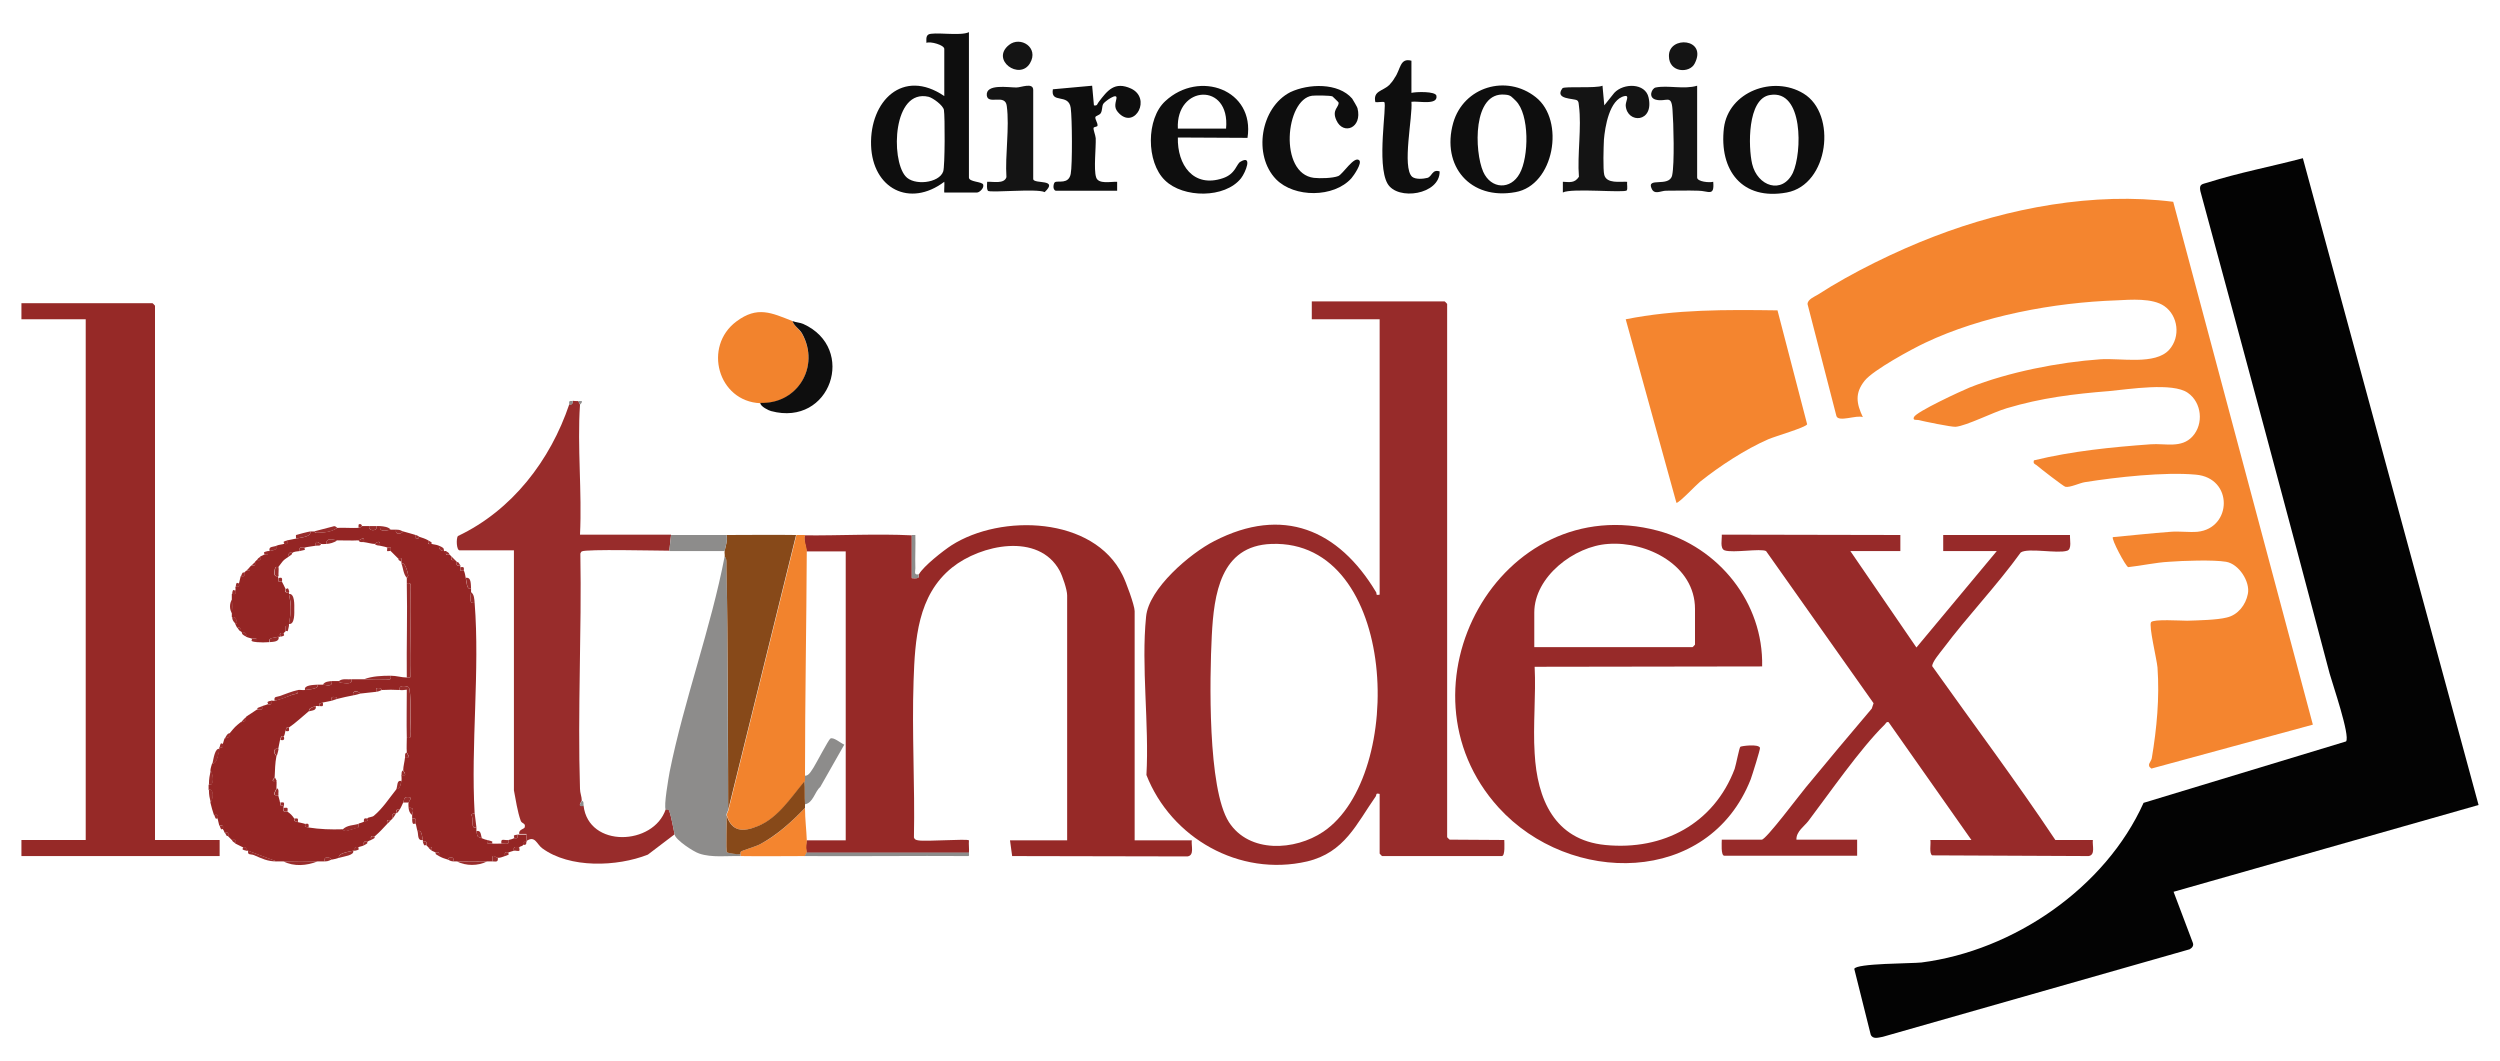
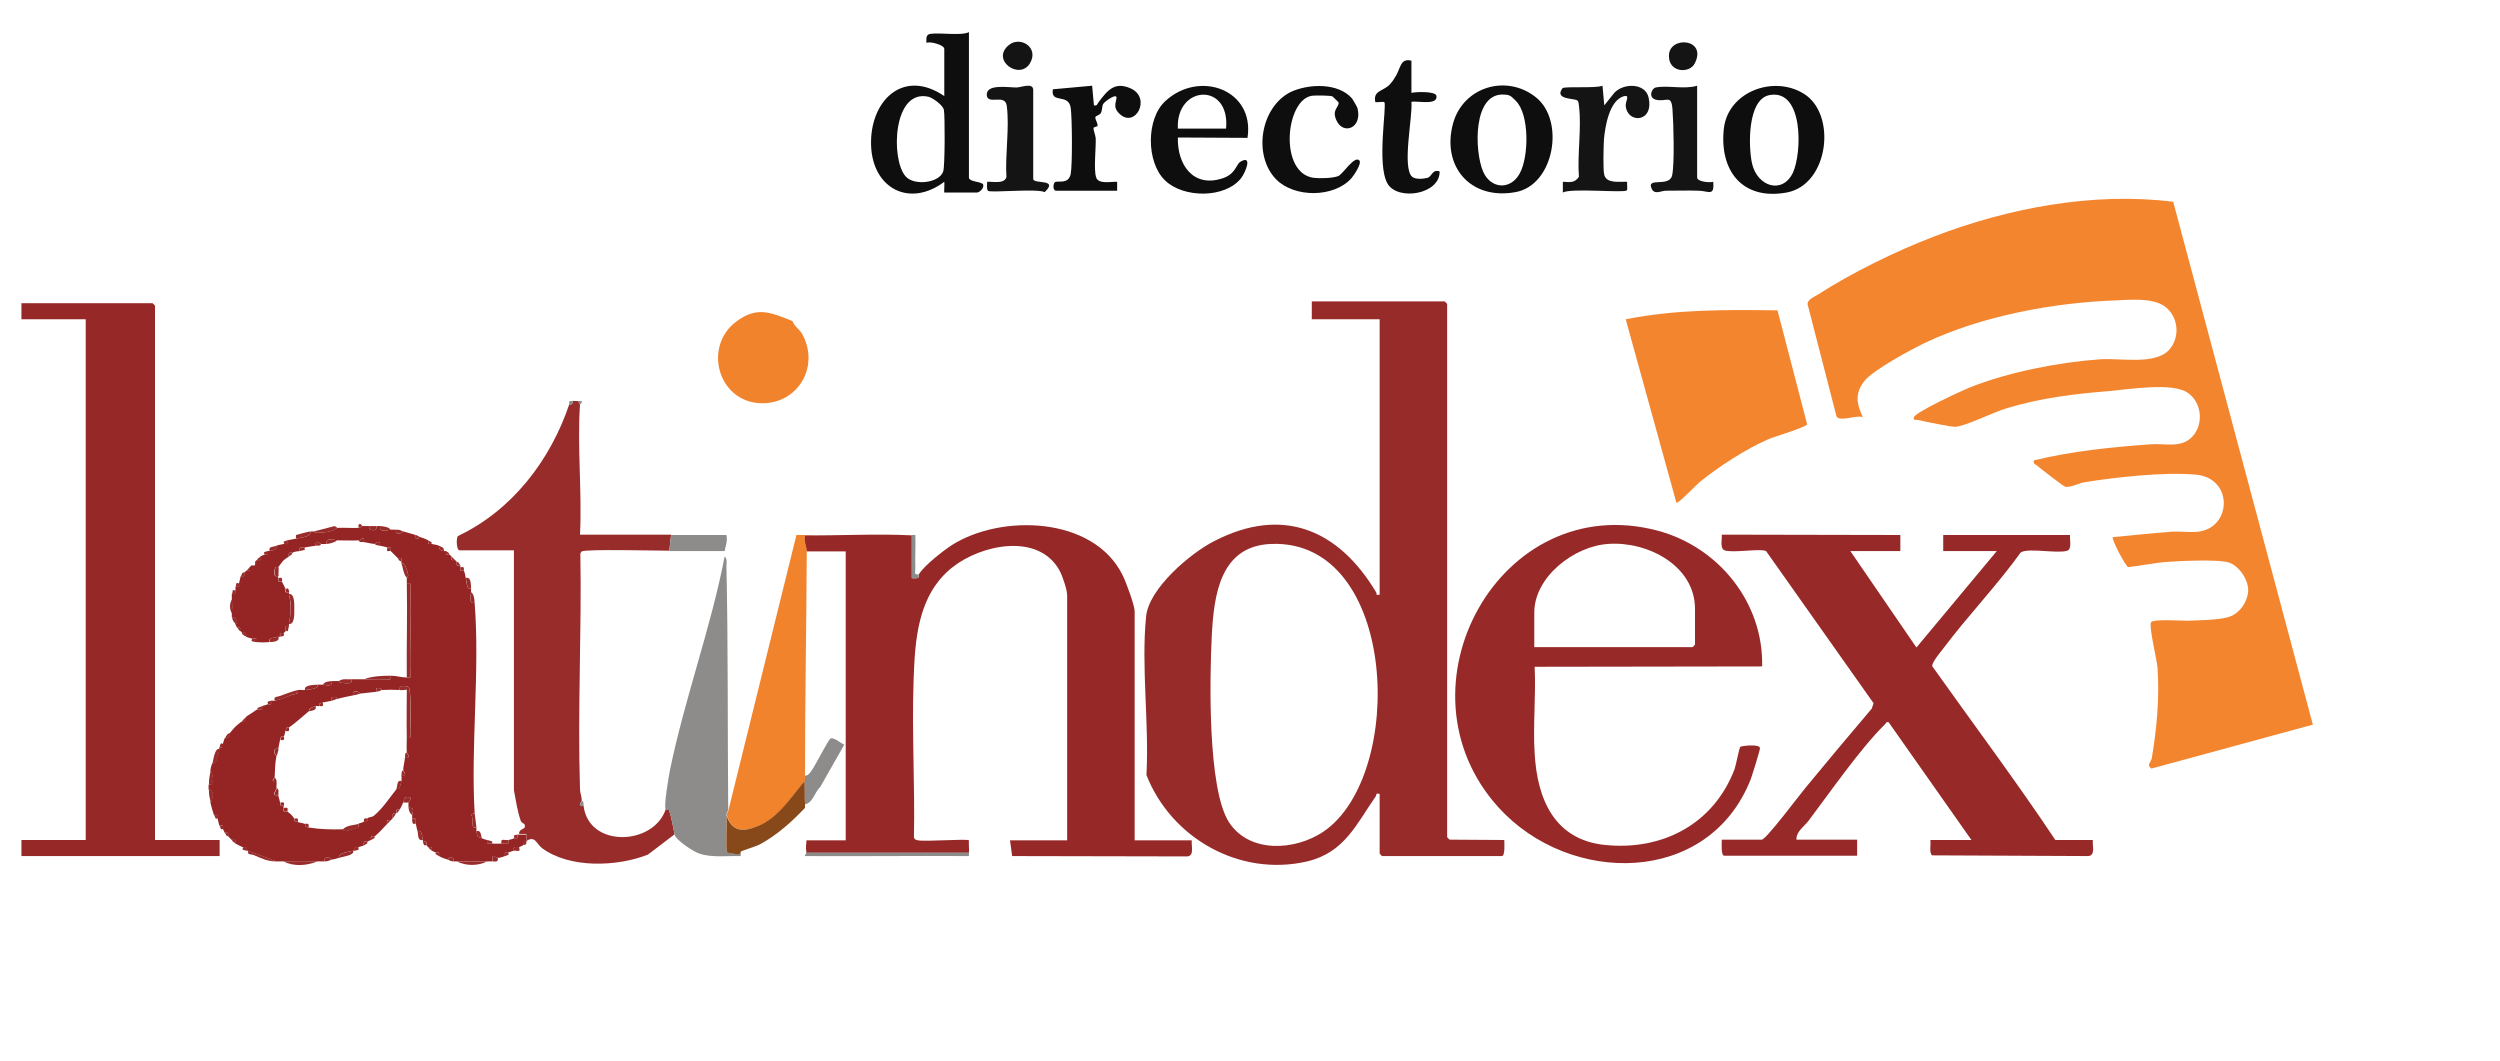
<svg xmlns="http://www.w3.org/2000/svg" version="1.1" id="Capa_1" x="0px" y="0px" viewBox="0 0 700 297" style="enable-background:new 0 0 700 297;" xml:space="preserve">
  <style type="text/css">
	.st0{fill:#030303;}
	.st1{fill:#F4852F;}
	.st2{fill:#972B2A;}
	.st3{fill:#962927;}
	.st4{fill:#972A29;}
	.st5{fill:#942524;}
	.st6{fill:#982C2B;}
	.st7{fill:#F2832D;}
	.st8{fill:#8D8C8B;}
	.st9{fill:#874919;}
	.st10{fill:#0E0E0E;}
	.st11{fill:#141414;}
</style>
-   <path class="st0" d="M608.6,249.7L614,264c0.3,0.8-0.2,1.4-0.9,1.8l-85.9,24.5c-1.2,0.2-2.8,0.8-3.4-0.6l-4.6-18.4  c0.4-1.6,16.2-1.5,18.8-1.8c25.8-3.3,51.5-20.9,62.2-44.7l56.7-17.2c1.2-1.6-3.8-16.1-4.6-19c-11.9-45.1-24-90.1-36.2-135.1  c-0.4-2,0.5-1.9,2.1-2.4c8.5-2.7,17.9-4.5,26.6-6.8L694,225.4L608.6,249.7L608.6,249.7z" />
  <path class="st1" d="M608.5,56.5l39.1,146.4l-45.2,12.3c-1.5-1-0.1-1.8,0.1-2.9c1.4-8.4,2.2-16.8,1.6-25.4  c-0.2-2.3-2.5-11.7-1.8-12.7c0.7-0.9,8.3-0.4,10.1-0.4c3.1-0.1,8.4-0.2,11.1-0.9c3.1-0.7,5.3-3.5,5.9-6.6c0.7-3.4-2.5-8.4-6.1-9  c-3.5-0.6-12.2-0.3-16,0c-3.7,0.2-7.7,1.1-11.4,1.5c-0.7-0.2-4.8-7.9-4.3-8.4c5.4-0.5,10.8-1.1,16.2-1.5c2.4-0.2,5.1,0.2,7.5,0  c9.7-1,10.1-15.1-0.5-16c-8.7-0.8-22.2,0.7-31,2.1c-1.4,0.2-4.3,1.6-5.5,1.3c-0.5-0.1-7.1-5.2-8-6c-0.5-0.4-1.1-0.4-0.8-1.4  c10.7-2.6,21.7-3.7,32.7-4.5c4.1-0.3,8.6,1.2,11.7-2.2c3.2-3.5,2.6-9.5-1.3-12.2c-4.2-3-16.6-1-22-0.5c-10,0.8-19,1.9-28.7,4.8  c-3.8,1.1-11.2,4.9-14.3,5.2c-1.2,0.1-8.8-1.5-10.5-1.9c-0.5-0.1-1.6,0.2-1.2-0.8c0.6-1.5,13.4-7.4,15.6-8.3  c10.8-4.3,25-7.1,36.6-7.9c5.6-0.4,15.4,1.7,19.3-2.7c3.2-3.6,2.5-9.5-1.4-12.2c-3.3-2.3-9.4-1.8-13.4-1.6  C575.2,84.7,555,88.4,539,96c-3.8,1.8-14.5,7.6-16.9,10.6c-2.8,3.5-2.3,6.4-0.5,10.2c-1.7-0.7-6.8,1.5-7.4-0.3l-8.1-31.4  c0.1-1.3,1.9-2,2.9-2.6c9.4-6.1,22.1-12.3,32.6-16.3C562.4,58.2,586.3,53.7,608.5,56.5L608.5,56.5z" />
  <path class="st2" d="M421.2,235.2c0,0.8,0.3,4.5-0.7,4.5H387c-0.1,0-0.7-0.7-0.7-0.7v-16.7c-1.2-0.3-0.8,0.2-1.1,0.7  c-5.4,7.7-8.7,15.7-19.2,18.2c-19,4.4-38.1-6.6-45-24.2c0.8-14.2-1.5-30.4-0.1-44.3c0.7-7.9,12.4-17.8,19.1-21.2  c19.2-9.9,34.8-3.2,45.3,14.3c0.3,0.4-0.3,1,1,0.7V89.4h-19v-5h37.2c0.1,0,0.7,0.7,0.7,0.7v149.3c0,0.1,0.7,0.7,0.7,0.7L421.2,235.2  L421.2,235.2z M370.5,232.9c23.3-15.7,21-81.9-14.5-80.6c-14.3,0.5-16.1,14.1-16.7,25.7c-0.6,11.8-1.2,42.8,4.8,52.2  C349.8,239,362.6,238.2,370.5,232.9L370.5,232.9z" />
  <path class="st3" d="M257.3,160.8c1.3-2.3,6.8-6.6,9.1-8.1c13.9-8.9,39.8-8.1,47.9,8.3c0.9,1.7,3.4,8.5,3.4,10.1v64.2h16  c-0.2,1.5,0.8,4.2-1.2,4.5l-49.1-0.1l-0.6-4.4h16v-68.6c0-1.6-1.3-5.4-2.1-6.9c-5.9-10.8-22.1-7.3-30.1-0.9  c-9.7,7.8-10.4,20.2-10.8,31.7c-0.5,14.6,0.4,29.3,0.1,43.9c0.2,0.6,0.6,0.7,1.2,0.8c2.1,0.4,13.7-0.5,14.2,0  c-0.1,1.1,0.1,2.4,0,3.5h-45.5c-0.3-2.1,0-2.3,0-3.5h11v-80.9h-11c0-1.2-0.9-3-0.5-4.5c9.8,0.1,20.2-0.5,30,0l0,12  C258,162.1,257,161.4,257.3,160.8L257.3,160.8z" />
  <path class="st3" d="M43.5,235.2h18v4.5H6v-4.5h18V89.4H6v-4.5h36.7c0.1,0,0.7,0.7,0.7,0.7V235.2L43.5,235.2z" />
  <path class="st4" d="M532.1,149.8v4.5h-14l18.5,27l22.5-27h-15v-4.5h35.5c-0.1,1.2,0.6,4-0.8,4.4c-2.7,0.9-11-0.9-13,0.5  c-6.7,9.3-14.8,17.7-21.7,26.9c-0.9,1.2-3,3.6-3.1,4.9c11.5,16.2,23.5,32.2,34.5,48.7h10.5c-0.2,1.5,0.8,4.2-1.2,4.5l-43.8-0.2  c-0.9-0.6-0.3-3.2-0.5-4.3h11.5l-23.2-33c-0.7-0.2-0.8,0.5-1.2,0.8c-6.7,6.6-15.3,19-21.2,26.8c-1.1,1.5-3.5,3-3.4,5.3h17v4.5h-37.2  c-1,0-0.7-3.7-0.7-4.5h11.2c1.2,0,10.7-12.7,12.3-14.6c6.1-7.4,12.3-14.8,18.5-22.1l0.5-1.5l-30.1-42.6c-1.5-0.8-9.3,0.6-11.6-0.2  c-1.4-0.5-0.7-3.2-0.8-4.4L532.1,149.8L532.1,149.8z" />
  <path class="st5" d="M103.4,147.3c-0.5,1.5,2.5,1.6,2,0c0.3,0,0.7,0,1,0c-0.3,2.1,2.5,1,3,1c0.5,0,1,0,1.5,0c-0.4,1.3,1.1,1.5,2,0.5  c1,0.3,2.6,0.7,3.5,1c0,0.8-0.2,1.2,0.7,1l0.3-0.5c0.9,0.3,1.6,0.5,2.5,1c-0.1,1.1-0.1,1.1,1,1c0.1,0.1,1.4,0.2,2,0.5  c0,1,0.5,1.5,1.5,1.5c0.1,0.1,0.4-0.1,0.5,0c-0.1,1.1-0.1,1.1,1,1c0.2,0.2,0.3,0.3,0.5,0.5c-0.1,1.1-0.1,1.1,1,1  c0.2,0.2,0.3,0.3,0.5,0.5c-0.1,1.1-0.1,1.1,1,1c0.1,0.1-0.1,0.5,0,0.5c-0.1,1.1-0.1,1.1,1,1c0.4,1,0.3,1.2,0.5,2  c0.3,1.3,0.2,3.4,1.5,3c0,0.3,0,0.7,0,1c0,0.7-0.9,3.4,1,3c1.5,19-1.1,39.8,0,58.9l-1,0.3c0.9,1.4-0.3,4.2,1.5,3.7c0,0.3,0,0.7,0,1  c0.3,1.9,0.3,1.5,1.5,2c0.5,0.2,0.9,0.4,1.5,0.5c-0.2,1.3,0.3,1,1.5,1c0.1,0.1,2,0,2.5,0c1.3,0,2.3,0.5,2-1c0.2,0,1.5-0.4,1.5-0.5  c1,0.1,1.1,0,1-1c0.2,0,0.3,0,0.5,0c0.7,0,1.3,0,2,0c-0.1,0.5,0.2,1.7,0,2c0,0-0.7-0.1-0.8,0.2c-0.2,0.3-0.1,0.8-0.2,0.8  c-0.1,0.2-0.8,0.3-1,0.5c-1.2,0-1.7-0.3-1.5,1c-0.3,0.1-1.4,0.4-1.5,0.5c-1.1-0.1-1.1-0.1-1,1c-0.7,0.2-1.1,0.5-2,0.5  c-0.7,0-1.8-1.7-1.5,1c-0.5,0-1,0-1.5,0c-2.5,0-6,0.1-8.5,0c-0.3,0-0.7,0-1,0c0.2-1.2-0.1-1.1-1.2-1l-0.3,0.5c-1-0.3-1.6-0.5-2.5-1  c0.2-1,0-1.2-1-1c-0.2-0.2-0.7-0.3-1-0.5c0.1-1.1,0.1-1.1-1-1c-0.2-0.2-0.3-0.3-0.5-0.5c0.1-1.1,0.1-1.1-1-1c0-0.2,0-0.3,0-0.5  c-0.3-1.1-0.2-2.9-1.5-2.5c-0.2-0.5-0.4-1.9-0.5-2c0-1.2,0.3-1.7-1-1.5c0-0.3,0-0.7,0-1c0-0.5,1-2.2-1-2c0-0.4-0.1-1.1,0-1.5  c0-0.1,1.1-1.4,0.2-1.5c-1.7-0.2-1.3,0.6-1.7,1.5c-0.4,0.8-0.5,1.2-1,2c-1.3-0.4-0.9,0.9-1,1c-0.1,0.1-1.5-0.3-1,1.5  c-0.1,0.2-0.4,0.3-0.5,0.5c-1-0.2-1.2,0-1,1c-1.5,1.6-1.9,2.1-3.5,3.5c-1-0.2-1.2,0-1,1c-0.3,0.1-0.8,0.3-1,0.5c-1-0.2-1.2,0-1,1  c-0.6,0.3-1.4,0.4-1.5,0.5c-1.1-0.1-1.1-0.1-1,1c-0.2,0-0.3,0-0.5,0c-1.3,0.3-4.4,0.7-4,2c-0.6,0.2-1.3,0.4-2,0.5  c-0.9-1-2.4-0.8-2,0.5c-0.7,0-1.3,0-2,0c-2.8,0.1-6.7,0.1-9.5,0c-0.7,0-1.3,0-2,0l-8-3c-0.2,0-0.3,0-0.5,0c0.1-1,0-1.1-1-1  c-0.1-0.1-1.3-0.6-2-1c0.1-1.1,0.1-1.1-1-1c-0.3-0.3-0.7-0.7-1-1c0.1-1.1,0.1-1.1-1-1c-0.1-0.3-0.3-0.8-0.5-1c0.2-1,0-1.2-1-1  c-0.2-0.6-0.4-1.9-0.5-2c0.1-1.1,0.1-1.1-1-1c-0.4-1.2-0.7-2.2-1-3.5c0.8-0.9,1-4.1-0.5-3.5c0-0.5,0-1,0-1.5c1.6,0.6,1.3-3,0.5-4  c0.1-0.8,0.3-1.3,0.5-2c1.3,0.4,1.7-2.7,2-4c0-0.2,0-0.3,0-0.5c1.1,0.1,1.1,0.1,1-1c0.1-0.1,0.2-0.8,0.5-1.5c1,0,1.5-0.5,1.5-1.5  c1.4-1.7,1.4-1.7,3-3c1,0,1.5-0.5,1.5-1.5c0.8-0.6,2.2-1.4,3-2c1.2,0,1.7,0.3,1.5-1c0.3-0.1,1.4-0.4,1.5-0.5c1.1,0.1,1.1,0.1,1-1  c0.3-0.1,0.7,0.1,1,0c1.8-0.4,3.4-1.1,5-1.7c0.8-0.3,1.8,0.1,1.5-1.3c0.6-0.1,1.4,0.1,2,0c1.4-0.2,4-0.3,3.5-1.5c0.5,0,1,0,1.5,0  c0.6,0,2.8,0.9,2.5-1c0.6,0,1.4,0,2,0c0,0-0.1,0.4,0.7,0.5c1.3,0.1,3.2,0.5,2.8-1c1.2,0,2.3,0,3.5,0c1.9,0,3.4,0.2,5.8,0  c0.9-0.1,2,0.6,1.7-1c1.6,0,3,0.5,4.5,0.5c0.4,0,1.1,0.2,1-0.3c-0.2-8.1,0.3-16.3,0-24.4c0-1,0.5-2-1-1.7c0-0.5,0-1,0-1.5  c0,0,0.4-0.3,0.4-0.7c-0.1-0.8-0.9-3.9-1.9-3.3c-0.1-0.1,0.1-0.5,0-0.5c0.2-1,0-1.2-1-1c-0.3-0.3-1.7-1.7-2-2c0.2-1,0-1.2-1-1  c-0.1-0.1-1.5-0.4-2-0.5c0.2-2.1-1.4-0.5-1.5-0.5c-0.8,0-2.1-0.4-3-0.5c0.3-2-1.1-0.5-1.5-0.5c-1.9,0.1-4,0-6,0c-0.6,0-3.2-1.1-3,1  c-0.5,0-1,0.1-1.5,0c-0.5-0.1-1.7-1.5-1.5,0.5c-0.5,0.1-2.9,0.4-3,0.5c-1.2,0-1.7-0.3-1.5,1c-0.6,0.1-1.6,0.1-2,0.5  c-0.9-0.2-1.2,0-1,1c-2,1.3-1.7,1.4-3,3c-0.1,0.1-0.8-0.5-1,0.7c-0.2,1.2-0.2,2.1,1,1.8c0,0.2-0.1,0.5,0,0.5c-0.1,1.1-0.1,1.1,1,1  c0.3,0.5,0.9,1.8,1,2c-0.2,1,0,1.2,1,1c0,0.2,0,0.3,0,0.5c0.7,3.5,0.6,5.1,0,8.5c0,0.2,0,0.3,0,0.5c-1.3-0.2-1,0.3-1,1.5  c-0.1,0.1-0.4,0.4-0.5,0.5c-1.1-0.1-1.1-0.1-1,1c-0.2,0-0.3,0-0.5,0c-1.1,0.3-2.9,0.2-2.5,1.5c-1,0.1-2.5,0.1-3.5,0  c0.2-1.3-0.3-1-1.5-1c-0.1-0.1-0.8-0.2-1.5-0.5c0.3-1.4-1.2-1.2-1.5-1.5c-0.1-0.1,0.3-1.4-1-1c-0.2-0.4-0.3-0.6-0.5-1l0.4-0.3  c-0.1-0.9-0.3-2-1.4-1.7c0-0.3,0-0.7,0-1c0.1-1.8,0.2-1.8,0-4c0-0.4,0-1.1,0-1.5c1.1,0.1,1.1,0.1,1-1c0.1-0.1,0-0.7,0-1  c1.1,0.1,1.1,0.1,1-1c0.1-0.1,0.3-1.4,0.5-2c1.1,0.1,1.1,0.1,1-1c0.2-0.2,0.3-0.3,0.5-0.5c1.1,0.1,1.1,0.1,1-1  c0.2-0.2,0.3-0.3,0.5-0.5c1.1,0.1,1.1,0.1,1-1c0.2-0.2,0.3-0.3,0.5-0.5c1.1,0.1,1.1,0.1,1-1c0.3-0.2,0.8-0.3,1-0.5c1,0.2,1.2,0,1-1  c0.2,0,0.3,0,0.5,0c1-0.3,2.3-0.2,2-1.5c0.6-0.3,1.9-0.4,2-0.5c1.1,0.1,1.1,0.1,1-1c0.8-0.2,1.7-0.3,2.5-0.5c1.2-0.3,4.3-0.4,4-2  c0.3,0,0.7,0,1,0c0.1,0,0.4,0.5,0.8,0.4c1.9-0.1,4.1-0.2,5.7-1.4c2-0.1,4,0.1,6,0c0.5,0,0.9-0.5,1-0.5  C102.1,147.3,102.8,147.3,103.4,147.3L103.4,147.3z M111.9,193.2c-1.5-0.1-3.5-0.1-5,0l-0.3-0.5c-1.2-0.1-1.4-0.2-1.2,1  c-1.4,0.2-3.1,0.3-4.5,0.5c-0.9-1-2.4-0.8-2,0.5c-1.6,0.3-2.9,0.6-4.5,1l-0.3-0.5c-1.2-0.1-1.4-0.2-1.2,1c-0.7,0.2-1.7,0.3-2.5,0.5  c-1.9,0.5-0.6,0.6-1,1c-0.1,0.1-0.7-0.1-1,0c-2.6,0.8-1.6,1.2-2,1.5c-1.7,1.4-3.7,3.3-5.5,4.5c-0.6,0.4-0.4-0.8-1,1  c-0.1,0.4-0.2,1.3-0.5,1.5c-0.5,0.4-0.5-0.8-1,1c-0.2,0.8-0.3,1.7-0.5,2.5c-1.3-0.4-1.5,1.1-0.5,2c-0.4,2.1-0.4,3.9-0.5,6  c0,0.1-0.7,0.5-0.5,1c0.3,0.1,0.9-0.1,1,0c0.1,0.1,0,1.7,0,2c-0.1,0.7-1.6,2.2,0.5,2c0.1,0.5,0.4,1.3,0.5,2c0.4,1.8,0.2,0.5,1,1  c0.1,0-0.1,0.3,0,0.5c0.1,0.2-0.2,0.7,0.1,1c0.2,0.2,0.8,0,0.9,0c1,0.7,1.3,1,2,2c0.4,0.6-0.8,0.5,1,1c0.4,0.1,1.9,0.4,2,0.5  c0.4,0.5-0.8,0.7,1,1c3.1,0.5,6.3,0.6,9.5,0.5c0.1,0,0.4,0.6,1.1,0.4c0.3,0,3.2-0.9,3.4-1c0.1-0.1,0-0.7,0-1  c0.5-0.1,0.9-0.3,1.5-0.5c1.8-0.5,0.5-0.2,1-1c0.2-0.3,1.4-0.3,1.8-0.7c2.5-2.1,4.2-4.8,6.2-7.3c0.5-0.6,1,0.3,1.5-2.5  c0.1-0.4,0-1,0-1.5c2,0.3,0.5-1.1,0.5-1.5c0-1,0.4-2.4,0.5-3.5c2,0.3,0.5-1.1,0.5-1.5c-0.1-1.3,0-2.7,0-4c1.5,0.3,1-0.8,1-1.7  c0.1-1.8,0.3-12-0.5-12.5C114,192.1,111.5,191.6,111.9,193.2L111.9,193.2z" />
  <path class="st4" d="M429.7,186.7c0.4,8-0.5,16.3,0,24.2c0.7,12.8,5.5,24.3,19.8,25.7c16.2,1.6,30.4-6,36.2-21.3  c0.4-1.2,1.3-6,1.6-6.2c0.2-0.2,5.1-0.9,5.5,0.3c0.1,0.4-2.2,7.7-2.6,8.8c-11.8,29.9-50.7,29.8-70.6,7.9  c-30.3-33.4,0.4-89.3,44.6-77.5c17.1,4.6,29.6,20.2,29.2,38L429.7,186.7L429.7,186.7z M429.7,181.2h44.2c0.1,0,0.7-0.7,0.7-0.7v-10  c0-12.2-13.4-19-24.3-18.2c-9.5,0.6-20.7,9.2-20.7,19.2V181.2L429.7,181.2z" />
  <path class="st6" d="M161.9,112.3l0.5,1c-0.8,11.8,0.6,24.5,0,36.4c8.5,0,17,0,25.5,0l-0.5,4.5c-3.2,0-23.5-0.5-24.5,0.2  c-0.2,0.1-0.3,0.4-0.4,0.6c0.4,21.9-0.8,43.9-0.1,65.9c0,1.1,0.5,2.2,0.5,3.2c0,0.4-1.5,1.8,0.5,1.5c1.4,11.9,19.6,11.2,23,1  c0,0,0.8-0.2,1,0.4c0.7,2.2,1,4.4,1.5,6.6l-7.5,5.7c-8.6,3.4-21.9,3.9-29.6-1.8c-1.5-1.1-2-3.7-4.4-2c-0.1,0.1,0.3,1.4-1,1  c0.1-0.1-0.1-0.5,0.2-0.8c0.2-0.2,0.8-0.1,0.8-0.2c0.2-0.2-0.1-1.5,0-2c-0.7,0-1.3,0-2,0c-0.3-1.2,1.4-1.4,1.5-1.8  c0.4-1.3-0.8-1-1.1-1.9c-0.9-2.5-1.4-5.9-1.9-8.5l0-67.2h-15.2c-0.9,0-1-3.3-0.5-4c15.2-7.2,25.9-21.2,31.2-36.9c1.2,0.3,0.9-1,1-1  C160.5,112.3,161.5,112.3,161.9,112.3L161.9,112.3z" />
  <path class="st1" d="M497.7,86.9l8.3,31.9c-0.4,0.9-9.1,3.4-10.9,4.2c-6.4,2.8-13.6,7.5-19.1,11.9c-0.9,0.7-5.9,6-6.6,5.9  l-14.2-51.4C469.2,86.6,483.4,86.7,497.7,86.9L497.7,86.9z" />
  <path class="st7" d="M225.4,149.8c-0.4,1.5,0.5,3.3,0.5,4.5c-0.1,20.8-0.5,41.9-0.5,62.9c0,0.5,0,1,0,1.5  c-3.8,4.5-7.4,10.3-13.1,12.6c-4.2,1.7-7.4,1.7-8.8-3.1c0-0.5,0.5-1.2,0.5-1.5l19-76.9C223.7,149.8,224.5,149.8,225.4,149.8z" />
  <path class="st8" d="M203.9,226.7c0,0.3-0.5,1-0.5,1.5c0,1.5-0.3,10,0.1,10.4c0.2,0.3,3.2,0.6,3.9,0.6v0.5  c-3.7-0.1-8.1,0.5-11.6-0.7c-1.6-0.5-6.6-3.8-6.9-5.3c-0.5-2.2-0.8-4.4-1.5-6.6c-0.2-0.6-1-0.3-1-0.4c-0.6-1,0.8-8.9,1.1-10.6  c4-19.9,11.6-40.4,15.4-60.3c0.8,0.8,0.5,1.8,0.5,2.7C203.9,181.1,203.7,204.2,203.9,226.7L203.9,226.7z" />
-   <path class="st9" d="M222.9,149.8l-19,76.9c-0.1-22.5,0-45.6-0.5-68.2c0-0.9,0.2-1.9-0.5-2.7c0.1-0.4-0.1-1,0-1.5  c0.2-1.3,0.9-2.8,0.5-4.5C209.9,149.8,216.4,149.7,222.9,149.8L222.9,149.8z" />
  <path class="st10" d="M271.3,9v40.7c0,1.3,3.7,1.1,4,2c0.3,1-1.1,2.2-1.7,2.2h-9.2c-0.1,0,0.1-2.6,0-3c-9.7,7.3-20.1,1.9-20.5-10.2  c-0.4-12.4,8.9-21.7,20.5-13.8V13.7c0-1.1-3.9-2.2-5-1.7c0-0.7-0.2-1.8,0.5-2.3C261.2,8.8,269,10.2,271.3,9L271.3,9z M253.5,49.3  c2.3,2.8,9.5,2,10.6-1.3c0.5-1.4,0.5-15.5,0.2-17.2c-0.2-1.3-3.1-3.4-4.3-3.7C250,24.8,249.4,44.5,253.5,49.3L253.5,49.3z" />
  <path class="st7" d="M221.9,89.9c0.5,1.5,1.9,2.2,2.7,3.6c5.1,9.2-1.3,19.8-11.7,19.4c-11.9-0.5-16.1-15.9-6.7-22.9  C212.1,85.6,216,87.6,221.9,89.9L221.9,89.9z" />
  <path class="st10" d="M430,27.2c8.3,6.5,5.2,24.7-5.7,26.6c-12.6,2.3-20.8-7.3-17.4-19.4C409.8,24.3,421.8,20.7,430,27.2L430,27.2z   M424.4,28.2c-1.1-1-1.3-1.6-3-1.7c-9.1-0.9-8.6,15.9-6.1,21.6c2.2,4.9,7.7,5.1,10.2,0.5C428.1,44,428.3,32,424.4,28.2L424.4,28.2z" />
  <path class="st10" d="M505,26.2c9.4,5.7,7.1,25.5-4.7,27.7c-12.5,2.3-19-6.2-17.6-18.1C484,25.7,496.5,21,505,26.2L505,26.2z   M495.6,26.6c-6.4,1-6.1,14.6-5,19.3c1.5,6.3,8.4,8.6,11.4,2.5C504.6,42.8,505,25,495.6,26.6L495.6,26.6z" />
  <path class="st10" d="M329.8,38.5c-0.2,7.6,4.3,14.2,12.6,11.4c3.6-1.2,3.8-4,4.9-4.6c3.5-2.1,1.5,2.9,0.2,4.6  c-4.5,5.7-16.2,5.6-21.3,0.6c-5.3-5.1-5.3-17.3,0.1-22.2c9.5-8.8,25.1-3.2,23,10.3L329.8,38.5L329.8,38.5z M343.3,36  c1.2-13.1-14.1-12.2-13.5,0H343.3z" />
  <path class="st10" d="M378.6,27.6c0.2,0.3,1.5,2.5,1.5,2.7c1.4,5.6-4,7.6-5.9,3.4c-1.4-3,0.8-3.7,0.6-5c0-0.1-1.6-1.6-1.7-1.7  c-0.6-0.3-4.8-0.3-5.7-0.2c-7.5,1-9.4,21.8,0.5,23c1.7,0.2,5.3,0.1,6.8-0.5c1.3-0.5,4.5-5.8,5.9-4.4c0.8,0.8-1.5,4.2-2.2,5  c-4.9,5.5-16,5.5-21.1,0.3c-6.5-6.7-4.4-20.1,4-24.4C366.4,23.4,374.7,23.1,378.6,27.6L378.6,27.6z" />
  <path class="st11" d="M448.7,24l0.5,5.5L452,26c2.6-2.8,8.7-2.8,9.6,1.3c1.6,7.1-6,7.4-6.4,2.3c-0.1-1.1,1.2-3-0.3-2.7  c-4.3,0.9-5.5,8.7-5.8,12.2c-0.1,2-0.3,8.4,0.1,9.9c0.7,2.5,4.4,1.8,6.4,1.9c-0.1,0.7,0.2,1.9-0.1,2.4c-0.5,0.8-15.5-0.7-17.9,0.6  l0-3c2,0.1,3.3,0.4,4.5-1.4c-0.5-6.2,0.8-13.8,0-19.9c-0.1-0.6,0-1.1-0.5-1.5c-0.9-0.6-6.5-0.2-4.1-3.4  C438.2,24.1,446.9,24.8,448.7,24L448.7,24z" />
  <path class="st10" d="M295.6,53.4c-1-0.3-0.6-2.2-0.2-2.4c0.9-0.5,3.8,0.7,4.4-2.3c0.5-2.6,0.4-15.7,0-18.5c-0.6-4.2-5.7-1-5-5.2  l11-1l0.5,5.5c1,0.2,0.9-0.4,1.3-0.9c2.5-3.3,4.5-5.9,9.1-3.8c5.7,2.7,1.2,11.2-3.2,7.1c-1.6-1.5-1.3-2.5-0.9-4.3  c0.4-1.9-3.4,0.9-3.7,1.5c-0.4,0.7-0.2,1.8-0.7,2.6c-0.4,0.6-1.4,0.7-1.5,1.1c-0.1,0.7,0.7,1.6,0.6,2.4c0,0.3-1,0.3-1.1,0.6  c-0.1,0.6,0.5,1.9,0.6,2.9c0.1,2.7-0.6,8.7,0.1,10.9c0.6,2.1,4.2,1.2,5.9,1.3l0,2.5H295.6L295.6,53.4z" />
  <path class="st10" d="M395.2,17v9c1.2-0.3,6.7-0.5,7,0.8c0.5,2.8-5.2,1.4-7,1.7c0.4,4.1-2.7,18.4,0.2,21c1,0.8,3.1,0.6,4.3,0.3  c1.3-0.4,1.3-2.5,3.4-1.8c0.1,6.5-11.8,8.3-14.6,3.4c-3.1-5.4-0.1-22-0.9-22.8c-0.2-0.2-1.9,0.1-2.5,0c-0.7-3.2,2-3,3.9-4.8  c0.5-0.5,1.2-1.4,1.5-2C392.2,19.5,391.9,16.1,395.2,17L395.2,17z" />
  <path class="st11" d="M289.3,50.2c0.4,1.4,7.2-0.2,3.2,3.6c-2.1-1.1-15.5,0.3-15.9-0.4c-0.4-0.7-0.2-1.7-0.2-2.5  c1.6-0.1,4.8,0.7,5.4-1.3c-0.4-6.2,0.9-13.9,0.1-19.9c-0.4-3.6-5.3-0.2-5.6-3c-0.3-3.3,6-2.2,8.3-2.2c1.3,0,4.7-1.5,4.7,0.7  L289.3,50.2L289.3,50.2z" />
  <path class="st11" d="M475.2,24v25.7c0,1.2,3.5,1.5,4.5,1.2c0.4,4.3-1.4,2.5-4.2,2.5c-3-0.1-6,0-9,0c-1.4,0-3.2,1.2-4-0.5  c-1.7-3.5,4.9-0.3,5.7-3.8c0.7-3.2,0.4-14.7,0.1-18.4c-0.3-4.5-1.7-2-4.7-2.8c-2.2-0.6-1.1-3.2,0-3.4  C466.9,23.8,471.6,25.1,475.2,24L475.2,24z" />
-   <path class="st10" d="M221.9,89.9c1,0.4,2.1,0.4,3,0.8c15.1,6.8,7.7,28.9-9,24.4c-0.5-0.1-3.1-1.3-3-2.3  c10.4,0.4,16.8-10.2,11.7-19.4C223.8,92,222.4,91.4,221.9,89.9L221.9,89.9z" />
-   <path class="st1" d="M225.9,235.2c0,1.2-0.3,1.4,0,3.5c0,0.2-0.4,0.7-0.5,1c-6,0-12,0.1-18,0v-0.5c0-0.3-0.1-0.7,0.1-0.8  c0.2-0.2,4.2-1.4,5.3-2c4.8-2.5,8.9-6.3,12.6-10.2C225.4,229.3,225.8,232.4,225.9,235.2L225.9,235.2z" />
  <path class="st8" d="M203.4,149.8c0.4,1.7-0.3,3.2-0.5,4.5h-15.5l0.5-4.5C192.8,149.8,198.4,149.8,203.4,149.8z" />
  <path class="st11" d="M474.5,17.8c-1.4,2.8-7.2,2.6-7.2-2.1C467.2,9.9,478.2,10.7,474.5,17.8z" />
  <path class="st11" d="M282.5,12.6c3.2-2.6,8.5,0.7,5.9,5.1C285.5,22.6,277.3,16.8,282.5,12.6z" />
  <path class="st8" d="M271.3,238.7c0,0.4,0.2,1.1-0.3,1c-15.2-0.1-30.5,0.1-45.7,0c0.1-0.3,0.5-0.8,0.5-1H271.3L271.3,238.7z" />
  <path class="st6" d="M113.9,163.3c1.5-0.3,1,0.8,1,1.7c0.3,8.1-0.2,16.3,0,24.4c0.1,0.5-0.7,0.3-1,0.3  C113.8,180.9,114.1,172.1,113.9,163.3L113.9,163.3z" />
  <path class="st8" d="M255.3,149.8c0.3,0,0.7,0,1,0c0.1,3.1-0.1,6.2,0,9.3c0,1-0.5,2,1,1.7c-0.4,0.6,0.7,1.4-2,1L255.3,149.8  L255.3,149.8z" />
  <path class="st6" d="M88.9,241.2c-3,1.2-6.6,1.5-9.5,0C82.2,241.2,86.1,241.2,88.9,241.2z" />
  <path class="st6" d="M136.4,241.2c-2.6,1.3-5.9,1.3-8.5,0C130.4,241.3,133.9,241.2,136.4,241.2z" />
  <path class="st6" d="M80.9,166.3c1.7-0.2,1.5,3.3,1.5,4.2s0.2,4.5-1.5,4.2C81.5,171.3,81.7,169.7,80.9,166.3L80.9,166.3z" />
  <path class="st6" d="M69.5,238.2l8,3c-2.7,0-4.1-0.8-6.5-1.8C70.2,239.1,69.2,239.5,69.5,238.2z" />
  <path class="st6" d="M109.4,189.2c0.3,1.6-0.8,0.9-1.7,1c-2.3,0.3-3.9,0-5.8,0C104.2,189.3,107,189.2,109.4,189.2z" />
  <path class="st6" d="M94.4,147.8c-1.6,1.3-3.8,1.3-5.7,1.4c-0.4,0-0.7-0.4-0.8-0.4l5.4-1.4C93.8,147.1,94.4,147.8,94.4,147.8  L94.4,147.8z" />
  <path class="st6" d="M83.4,193.2c0.3,1.3-0.7,1-1.5,1.3c-1.7,0.7-3.3,1.4-5,1.7c-0.3-1.3,0.6-1,1.4-1.3  C80,194.3,81.7,193.6,83.4,193.2L83.4,193.2z" />
  <path class="st6" d="M132.9,227.7c0.1,0.9,0.4,2.9,0.5,4c-1.8,0.4-0.6-2.3-1.5-3.7L132.9,227.7L132.9,227.7z" />
  <path class="st6" d="M59,215.7c0.8,1,1.1,4.6-0.5,4C58.5,217.9,58.7,217.3,59,215.7z" />
  <path class="st6" d="M65,171.8c-0.8-1.1-0.8-2.9,0-4C65.2,170,65,169.9,65,171.8z" />
  <path class="st6" d="M86.9,148.8c0.3,1.6-2.8,1.7-4,2c0-0.3-0.1-0.9,0-1C83.1,149.7,86.6,148.8,86.9,148.8L86.9,148.8z" />
  <path class="st6" d="M98.9,238.2c0.4,1.3-2.7,1.6-4,2C94.5,238.9,97.7,238.5,98.9,238.2z" />
  <path class="st6" d="M58.5,221.2c1.5-0.6,1.3,2.6,0.5,3.5C58.7,223.3,58.5,222.8,58.5,221.2z" />
  <path class="st6" d="M61.5,209.7c-0.3,1.3-0.7,4.4-2,4C59.8,212.4,60.2,209.3,61.5,209.7z" />
  <path class="st6" d="M112.4,157.8c1-0.6,1.8,2.5,1.9,3.3c0,0.4-0.4,0.6-0.4,0.7C112.9,160.7,112.9,159,112.4,157.8L112.4,157.8z" />
  <path class="st6" d="M98.4,190.2c0.4,1.5-1.4,1.1-2.8,1c-0.8-0.1-0.7-0.5-0.7-0.5C95.9,189.9,97.2,190.3,98.4,190.2L98.4,190.2z" />
  <path class="st6" d="M88.9,191.7c0.5,1.2-2.1,1.3-3.5,1.5C85,191.8,87.7,191.8,88.9,191.7z" />
  <path class="st6" d="M109.4,148.3c-0.5,0-3.3,1.1-3-1C107.5,147.4,108.7,147.5,109.4,148.3z" />
  <path class="st6" d="M130.4,161.8c1.6-0.3,1.4,1.8,1.5,3C130.6,165.2,130.8,163.1,130.4,161.8z" />
-   <path class="st6" d="M112.9,224.7c0.4-0.9,0-1.7,1.7-1.5c0.9,0.1-0.2,1.4-0.2,1.5H112.9z" />
+   <path class="st6" d="M112.9,224.7c0.4-0.9,0-1.7,1.7-1.5c0.9,0.1-0.2,1.4-0.2,1.5H112.9" />
  <path class="st6" d="M94.4,151.3c-0.7,0.6-2.2,1-3,1C91.2,150.2,93.9,151.3,94.4,151.3z" />
  <path class="st6" d="M132.9,168.8c-1.9,0.4-1-2.3-1-3C132.8,166.5,132.8,167.7,132.9,168.8z" />
  <path class="st6" d="M116.9,232.7c1.3-0.4,1.2,1.4,1.5,2.5C116.8,235.5,117.2,233.7,116.9,232.7z" />
  <path class="st6" d="M78,158.8c0.1,0.8-0.1,1.8,0,2.5c-1.2,0.3-1.2-0.6-1-1.8C77.1,158.3,77.8,158.9,78,158.8L78,158.8z" />
  <path class="st6" d="M92.9,190.7c0.3,1.9-1.9,1-2.5,1C91,190.8,92,190.8,92.9,190.7z" />
  <path class="st6" d="M78,178.3c0.3,1.4-1.4,1.4-2.5,1.5C75.1,178.4,76.8,178.6,78,178.3z" />
  <path class="st6" d="M112.9,148.8c-0.9,1-2.4,0.8-2-0.5C112.2,148.3,112.2,148.6,112.9,148.8z" />
  <path class="st6" d="M65,172.8c1.1-0.3,1.3,0.8,1.4,1.7l-0.4,0.3C65.6,174.1,65.1,174,65,172.8z" />
  <path class="st6" d="M114.4,226.2c2-0.2,1,1.5,1,2C114.7,227.7,114.5,227,114.4,226.2z" />
  <path class="st6" d="M105.4,147.3c0.5,1.6-2.5,1.5-2,0C104.1,147.3,104.8,147.3,105.4,147.3z" />
  <path class="st6" d="M92.9,240.7c-0.6,0.1-0.8,0.5-2,0.5C90.5,239.8,92.1,239.7,92.9,240.7z" />
  <path class="st6" d="M139.4,240.2c0.1,1.3-0.5,1-1.5,1C137.6,238.5,138.7,240.1,139.4,240.2z" />
  <path class="st6" d="M77.5,152.8c0.3,1.3-1,1.2-2,1.5C75.1,152.9,76.5,153.2,77.5,152.8z" />
  <path class="st6" d="M142.4,235.2c0.3,1.5-0.7,1-2,1C140.1,234.5,141.3,235.4,142.4,235.2z" />
  <path class="st6" d="M133.4,232.7c1.3-0.3,1.2,1,1.5,2C133.7,234.2,133.7,234.6,133.4,232.7z" />
  <path class="st6" d="M66.5,175.8c1.3-0.4,0.9,0.9,1,1c0.3,0.2,1.8,0.1,1.5,1.5c-1.8-0.9-0.9-0.9-1.5-1.5  C67.2,176.5,67.3,177.1,66.5,175.8z" />
  <path class="st6" d="M64.5,205.2c0,1-0.5,1.5-1.5,1.5C63.9,204.9,64.2,205.5,64.5,205.2z" />
  <path class="st6" d="M124.4,154.3c-1,0-1.5-0.5-1.5-1.5C124.9,153.6,124,153.9,124.4,154.3z" />
  <path class="st6" d="M69,200.7c0,1-0.5,1.5-1.5,1.5C67.8,202,68,201.5,69,200.7z" />
  <path class="st6" d="M85.4,153.3c-0.6,0.6,1.1,0.5-1.5,1C83.7,153,84.3,153.3,85.4,153.3z" />
  <path class="st6" d="M115.4,229.2c1.3-0.2,1,0.3,1,1.5C116.1,230.3,115.4,231.6,115.4,229.2z" />
  <path class="st6" d="M89.9,152.3c-0.2,0.7-1,0.4-1.5,0.5C88.2,150.8,89.4,152.2,89.9,152.3z" />
  <path class="st6" d="M73.5,197.7c0.2,1.3-0.3,1-1.5,1C72.5,198.3,71.1,198.5,73.5,197.7z" />
  <path class="st6" d="M136.4,235.2c2.6,0.6,0.9,0.6,1.5,1C136.7,236.2,136.2,236.5,136.4,235.2z" />
  <path class="st6" d="M145.4,237.2c-0.1,0.1,0.2,0.8,0,1c-0.3,0.2-1.1-0.1-1.5,0C143.7,236.9,144.3,237.1,145.4,237.2L145.4,237.2z" />
  <path class="st6" d="M70.5,178.8c1.2,0,1.7-0.3,1.5,1C69.4,179.6,70.9,179.1,70.5,178.8z" />
  <path class="st6" d="M104.9,152.3c0.1,0,1.7-1.6,1.5,0.5C105.9,152.7,105.4,152.8,104.9,152.3z" />
  <path class="st6" d="M125.4,240.7l0.3-0.5c1.2-0.1,1.4-0.2,1.2,1C125.9,241.1,125.8,240.8,125.4,240.7z" />
  <path class="st6" d="M80.9,175.3c-0.5,2.5-0.3,0.9-1,1.5C79.9,175.6,79.6,175,80.9,175.3z" />
  <path class="st6" d="M100.4,151.3c0.4,0,1.8-1.5,1.5,0.5C101.4,151.7,100.7,152,100.4,151.3z" />
  <path class="st6" d="M111.9,226.7c-0.8,1.3-0.9,0.9-1,1c-0.3,0.5-0.4,0.8-1,1.5c-0.5-1.8,0.9-1.4,1-1.5  C111.1,227.5,110.7,226.3,111.9,226.7z" />
  <path class="st6" d="M126.4,155.8c0.2,0.2,0.8,0.8,1,1C126.4,156.9,126.3,156.8,126.4,155.8z" />
  <path class="st6" d="M80.5,151.3c0.1,1.1,0.1,1.1-1,1C79.9,151.9,78.5,151.8,80.5,151.3z" />
  <path class="st6" d="M73,155.8c0.1,1.1,0.1,1.1-1,1C72.1,156.7,71.8,156.6,73,155.8z" />
  <path class="st6" d="M81.9,154.8c-0.5,0.5,0.4,0.1-1,1C80.8,154.8,81,154.6,81.9,154.8z" />
  <path class="st6" d="M66,165.3c0.1,1.1,0.1,1.1-1,1C65.2,164.4,65.6,165.6,66,165.3z" />
  <path class="st6" d="M119.9,151.3c1.7,0.9,0.6,0.7,1,1C119.9,152.4,119.8,152.3,119.9,151.3z" />
  <path class="st6" d="M124.9,154.3c1.4,0.9,0.6,0.6,1,1C124.9,155.4,124.8,155.3,124.9,154.3z" />
  <path class="st6" d="M62.5,208.2c0.1,1.1,0.1,1.1-1,1C61.9,207.3,62.1,208.6,62.5,208.2z" />
  <path class="st6" d="M80,164.8c0.4,0.4,0.6-0.9,1,1C80,165.9,79.8,165.7,80,164.8z" />
  <path class="st6" d="M111.4,156.3c1-0.2,1.2,0,1,1C110.9,156.4,112,157,111.4,156.3z" />
  <path class="st6" d="M75,154.3c0.2,1,0,1.2-1,1C74.3,154.9,73.1,154.7,75,154.3z" />
  <path class="st6" d="M60,228.2c1.1-0.1,1.1-0.1,1,1C60.6,228.8,60.6,230.1,60,228.2z" />
  <path class="st6" d="M76,196.2c0.1,1.1,0.1,1.1-1,1C75.3,196.9,74.1,196.5,76,196.2z" />
  <path class="st6" d="M109.4,229.7c-0.7,0.8-0.8,0.8-1,1C108.3,229.7,108.5,229.5,109.4,229.7z" />
  <path class="st6" d="M108.4,153.3c1-0.2,1.2,0,1,1c-0.1-0.1-0.9,0.1-1,0C108.3,154.2,108.5,153.4,108.4,153.3z" />
  <path class="st6" d="M61.5,231.2c1-0.2,1.2,0,1,1C62.1,231.8,62.1,233,61.5,231.2z" />
  <path class="st6" d="M117.4,150.3l-0.3,0.5c-0.9,0.2-0.8-0.1-0.7-1C116.9,149.9,117.2,150.2,117.4,150.3L117.4,150.3z" />
-   <path class="st6" d="M71.5,157.3c0.1,1.1,0.1,1.1-1,1C70.7,158,71.2,157.6,71.5,157.3z" />
  <path class="st6" d="M63,233.2c1.1-0.1,1.1-0.1,1,1C63.5,233.7,63.8,234.8,63,233.2z" />
  <path class="st6" d="M144.9,233.7c0.1,1,0,1.1-1,1C144.3,234.2,143.1,233.9,144.9,233.7z" />
  <path class="st6" d="M101.4,147.3c-0.1,0-0.5,0.5-1,0.5c0-0.8-0.2-1.2,0.7-1L101.4,147.3L101.4,147.3z" />
  <path class="st6" d="M104.9,234.2c-0.3,0.3,0.7,0.2-1,1C103.8,234.2,104,234,104.9,234.2z" />
  <path class="st6" d="M65,235.2c1.1-0.1,1.1-0.1,1,1C64.6,235.3,65.1,235.3,65,235.2z" />
  <path class="st6" d="M127.9,157.3c0.4,0.4,0.1-0.5,1,1C127.9,158.4,127.8,158.3,127.9,157.3z" />
  <path class="st6" d="M70,158.8c0.1,1.1,0.1,1.1-1,1C69.4,159.4,69.7,159,70,158.8z" />
  <path class="st8" d="M161.9,112.3c0.3,0,0.7,0,1,0c0.2,0.5-0.5,0.9-0.5,1L161.9,112.3L161.9,112.3z" />
  <path class="st6" d="M102.9,235.7c-0.4,0.4,0.7,0.1-1,1C101.8,235.7,102,235.5,102.9,235.7z" />
  <path class="st6" d="M118.4,235.7c1.1-0.1,1.1-0.1,1,1C119.1,236.3,118.9,237.5,118.4,235.7z" />
  <path class="st6" d="M68,237.2c1-0.1,1.1,0,1,1C67.1,237.8,68.3,237.6,68,237.2z" />
  <path class="st6" d="M100.4,237.2c-0.4,0.4,0.9,0.6-1,1C99.3,237.1,99.4,237,100.4,237.2z" />
  <path class="st6" d="M119.9,237.2c1.1-0.1,1.1-0.1,1,1C119.8,237.4,120,237.2,119.9,237.2z" />
  <path class="st6" d="M128.9,158.8c0.1,0.1,0.7-0.2,0.9,0.1c0.2,0.2,0,0.7,0.1,0.9C128.9,159.9,128.8,159.8,128.9,158.8z" />
  <path class="st6" d="M68.5,160.3c0.1,1.1,0.1,1.1-1,1C68.1,159.6,68.2,160.6,68.5,160.3z" />
  <path class="st6" d="M78,161.8c0.1,0.1,0.7-0.2,0.9,0.1c0.2,0.2,0,0.8,0.1,0.9C77.9,162.9,77.8,162.8,78,161.8L78,161.8z" />
  <path class="st6" d="M121.9,238.7c1-0.2,1.2,0,1,1C121.2,238.8,122.4,239.1,121.9,238.7z" />
  <path class="st6" d="M142.4,238.7c-0.4,0.4,0.9,0.4-1,1C141.3,238.6,141.4,238.5,142.4,238.7z" />
  <path class="st8" d="M160.4,112.3c-0.1,0,0.2,1.3-1,1C159.3,112.3,159.3,112.2,160.4,112.3z" />
  <path class="st6" d="M67,163.3c0.1,1.1,0.1,1.1-1,1C66.2,162.4,66.6,163.6,67,163.3z" />
  <path class="st6" d="M79.5,177.3c-0.3,0.4,0.8,0.6-1,1C78.3,177.2,78.4,177.1,79.5,177.3z" />
  <path class="st6" d="M111.9,193.2c-0.5-1.6,2.1-1.1,2.5-0.8c0.8,0.6,0.5,10.7,0.5,12.5c0,1,0.5,2-1,1.7c-0.1-4.5,0-9,0-13.5  C113.3,193.2,112.6,193.3,111.9,193.2L111.9,193.2z" />
  <path class="st6" d="M100.4,230.7c0,0.3,0.1,0.9,0,1c-0.1,0.1-3.1,0.9-3.4,1c-0.7,0.1-1-0.4-1.1-0.4C97.1,231,99,231.1,100.4,230.7  L100.4,230.7z" />
  <path class="st6" d="M112.4,218.7c-0.5,2.8-1,1.9-1.5,2.5C111.4,220.1,111,218.3,112.4,218.7z" />
  <path class="st6" d="M78,209.7c-0.1,0.7-0.4,1.6-0.5,2C76.5,210.8,76.6,209.3,78,209.7z" />
  <path class="st6" d="M78,222.7c-2.1,0.2-0.6-1.3-0.5-2C78.3,221,77.8,222.1,78,222.7z" />
  <path class="st6" d="M88.4,197.7c0.3,1.3-1,1.2-2,1.5C86.9,198.9,85.9,198.5,88.4,197.7z" />
  <path class="st6" d="M100.9,194.2c-0.4,0.1-1.2,0.4-2,0.5C98.5,193.4,100.1,193.3,100.9,194.2z" />
  <path class="st6" d="M106.9,193.2c-0.1,0-0.7,0.4-1.5,0.5c-0.2-1.2,0.1-1.1,1.2-1L106.9,193.2z" />
  <path class="st6" d="M94.4,195.7c-0.3,0.1-0.9,0.3-1.5,0.5c-0.2-1.2,0.1-1.1,1.2-1L94.4,195.7z" />
  <path class="st6" d="M112.9,215.7c0,0.4,1.5,1.8-0.5,1.5C112.5,216.7,112.3,215.9,112.9,215.7z" />
  <path class="st6" d="M113.9,210.7c0,0.4,1.5,1.7-0.5,1.5C113.5,211.7,113.2,210.9,113.9,210.7z" />
  <path class="st6" d="M77.5,218.7c-0.1-0.1-0.7,0.1-1,0c-0.2-0.5,0.5-0.9,0.5-1L77.5,218.7L77.5,218.7z" />
  <path class="st6" d="M79.5,226.2c1.1-0.1,1.1-0.1,1,1c-0.1-0.1-0.7,0.2-0.9,0C79.3,226.9,79.5,226.4,79.5,226.2L79.5,226.2z" />
  <path class="st6" d="M79.5,206.2c0.2,0.9,0,1.2-1,1C79,205.4,79,206.6,79.5,206.2z" />
  <path class="st6" d="M80.9,203.7c0.1,1.1,0.1,1.1-1,1C80.5,202.9,80.3,204.2,80.9,203.7z" />
  <path class="st6" d="M90.4,196.7c0.1,1.1,0.1,1.1-1,1C89.8,197.3,88.6,197.2,90.4,196.7z" />
  <path class="st6" d="M82.4,229.2c1.1-0.1,1.1-0.1,1,1C81.7,229.7,82.9,229.8,82.4,229.2z" />
  <path class="st6" d="M102.9,229.2c-0.5,0.8,0.8,0.5-1,1C101.8,229.2,102,229,102.9,229.2z" />
  <path class="st6" d="M85.4,230.7c1-0.2,1.1,0,1,1C84.6,231.4,85.8,231.2,85.4,230.7z" />
  <path class="st6" d="M78.5,224.7c1.1-0.1,1.1-0.1,1,1C78.6,225.2,78.9,226.4,78.5,224.7z" />
  <path class="st8" d="M163.4,225.7c-2,0.3-0.5-1.1-0.5-1.5C163.6,224.4,163.3,225.2,163.4,225.7z" />
  <path class="st9" d="M225.4,225.2c0,0.3,0,0.7,0,1c-3.7,3.9-7.8,7.6-12.6,10.2c-1.1,0.6-5.1,1.8-5.3,2c-0.2,0.2-0.2,0.6-0.1,0.8  c-0.7,0.1-3.7-0.3-3.9-0.6c-0.3-0.4,0-9-0.1-10.4c1.5,4.8,4.7,4.8,8.8,3.1c5.7-2.3,9.3-8.1,13.1-12.6  C225.4,220.9,225.3,223,225.4,225.2L225.4,225.2z" />
  <path class="st8" d="M225.4,217.2c1.1,0.1,1.9-1.6,2.4-2.3c0.7-1.1,4.2-7.8,4.7-8.1c0.9-0.5,2.9,1.3,3.9,1.7l-6.7,11.8  c-1.6,1.4-2,4.5-4.3,4.9c0-2.2,0-4.3,0-6.5C225.4,218.2,225.4,217.7,225.4,217.2L225.4,217.2z" />
</svg>